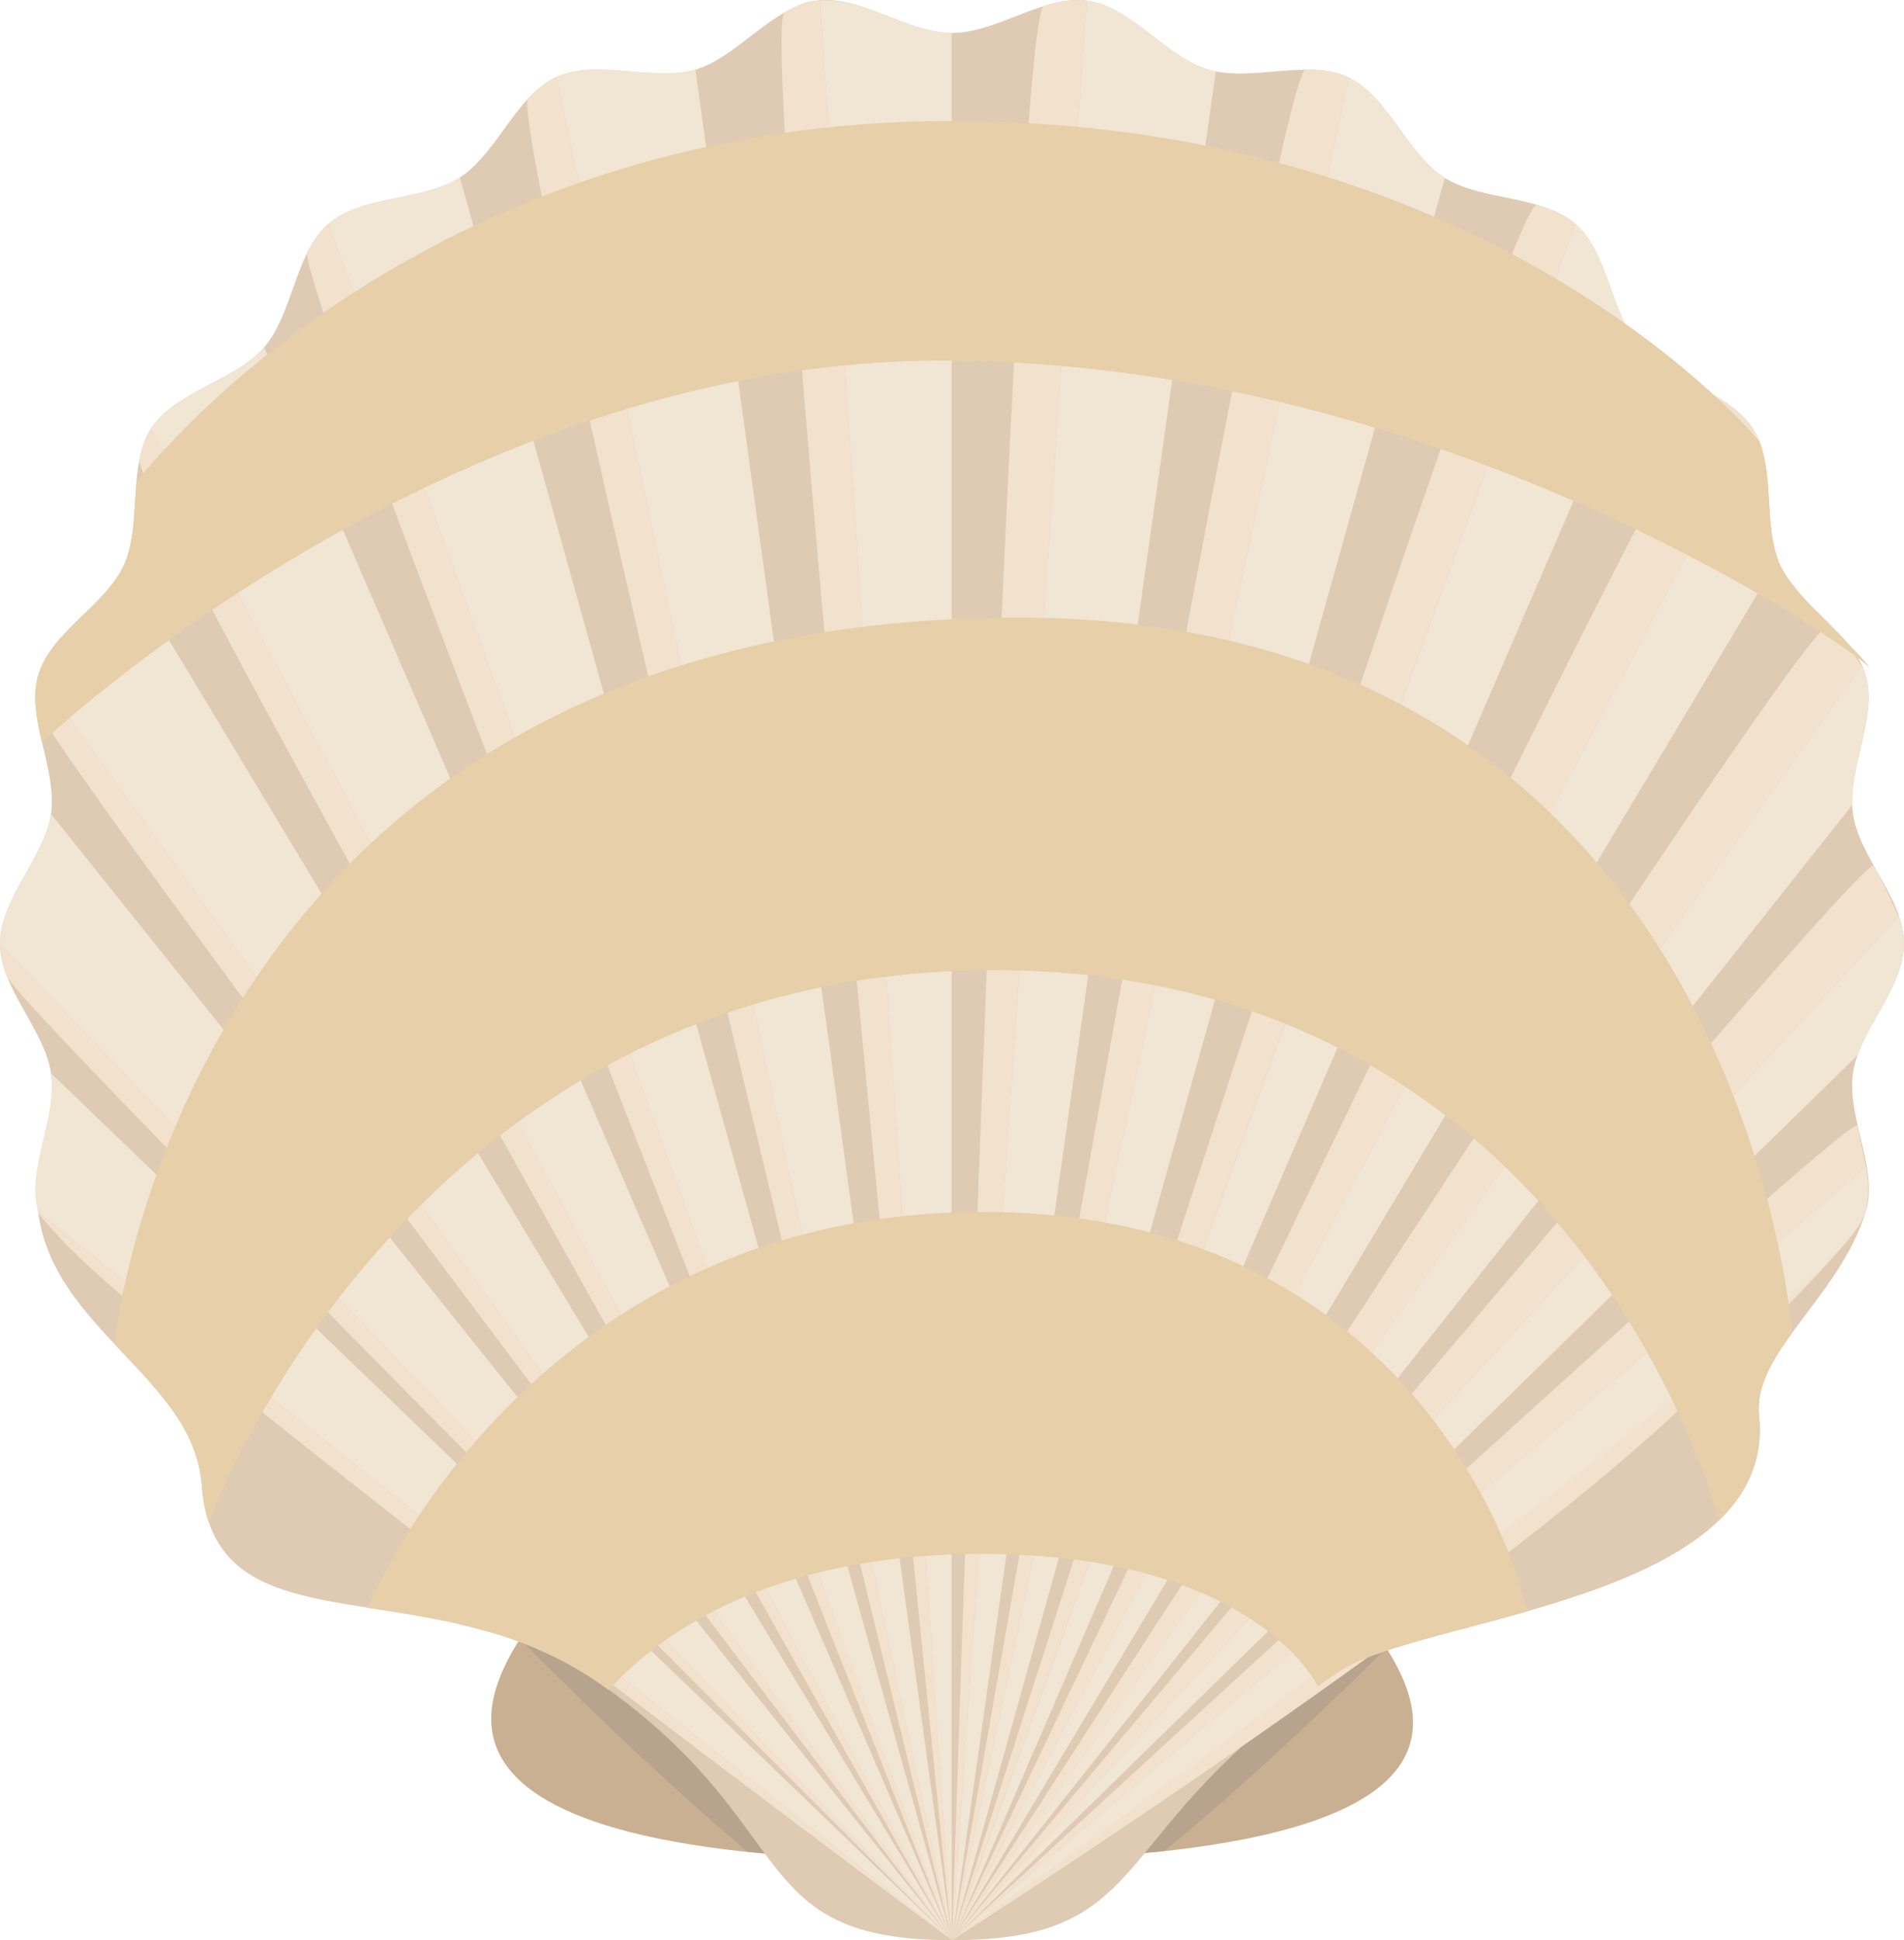
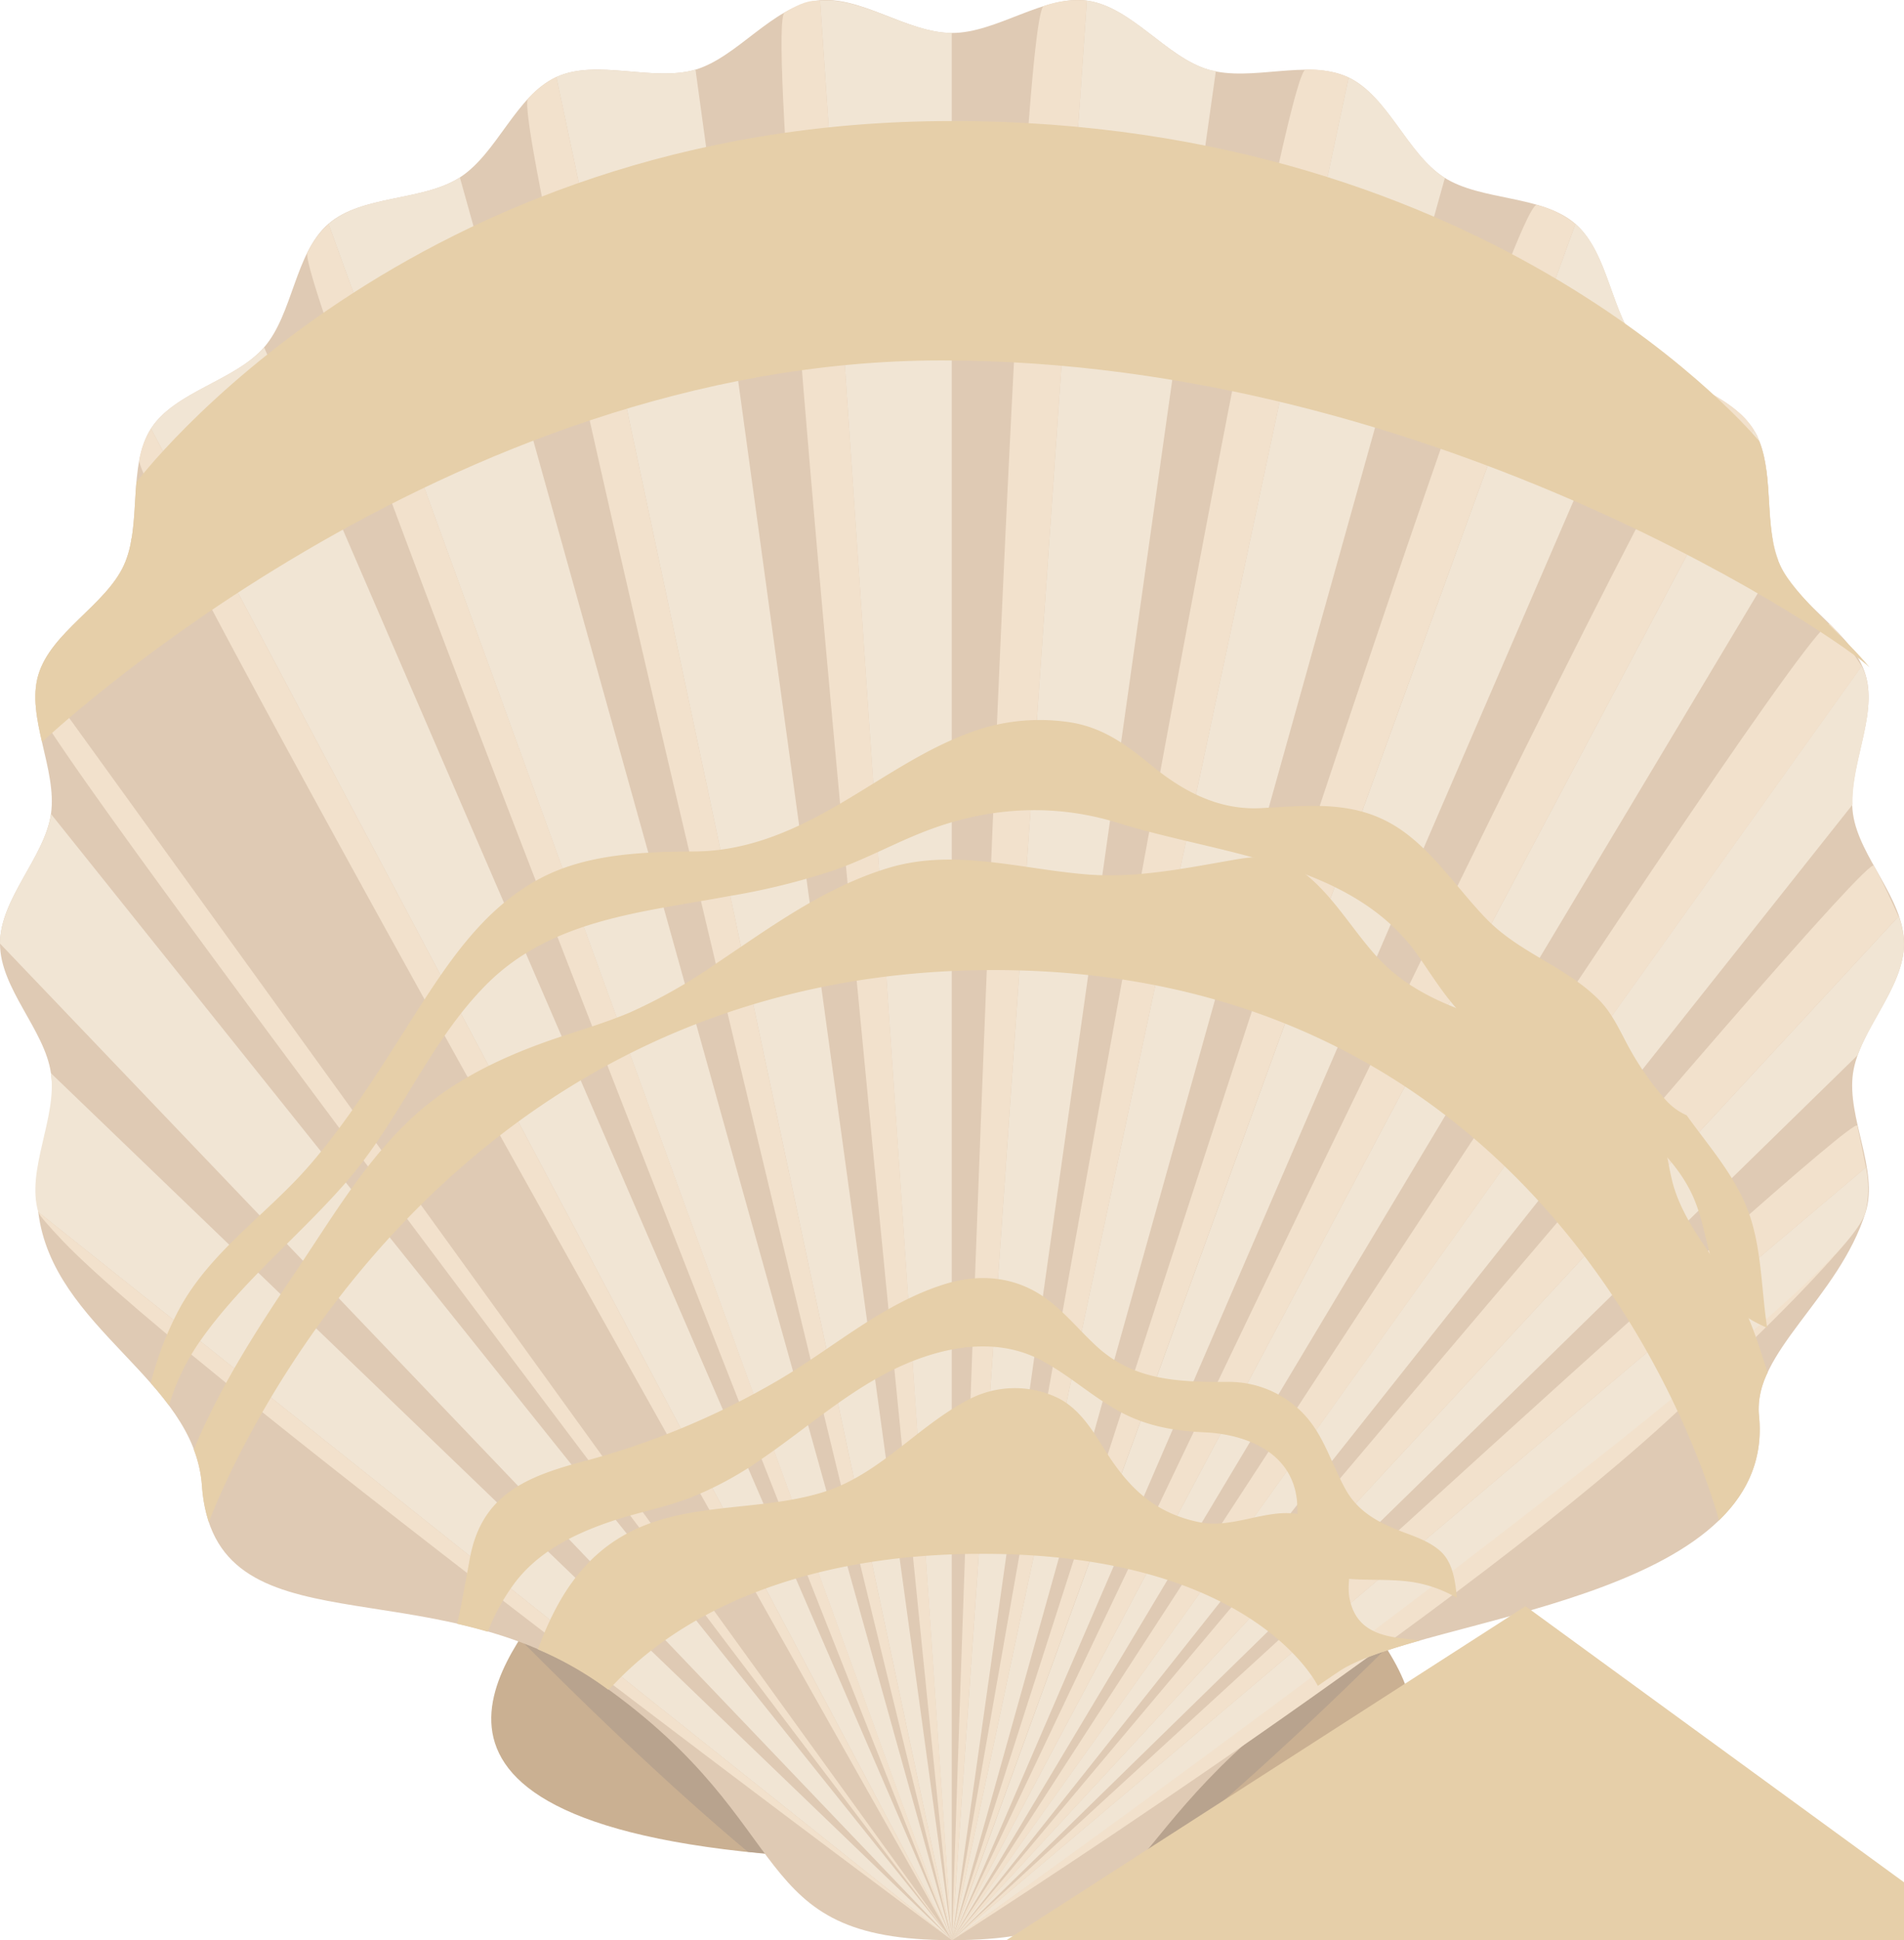
<svg xmlns="http://www.w3.org/2000/svg" viewBox="0 0 433.77 441.79">
  <defs>
    <style>.cls-1{isolation:isolate;}.cls-2{fill:#cab092;}.cls-3{fill:#b8a38e;}.cls-4{fill:#dfcab4;}.cls-5{mix-blend-mode:multiply;}.cls-6{fill:#f1e5d4;}.cls-7{fill:#f2e1cc;}.cls-8{fill:#e6cfa9;}</style>
  </defs>
  <g class="cls-1">
    <g id="Слой_2" data-name="Слой 2">
      <g id="Capa_1" data-name="Capa 1">
        <path class="cls-2" d="M309.81,367c-14.86-18.71,2.95-32,2.95-32l-96.53,10-96.52-10s14.9,15.59,3,32-39.75,56.8,93.56,56.8S324.66,385.67,309.81,367Z" />
        <path class="cls-3" d="M315.85,375.3a97.54,97.54,0,0,0-6-8.35c-14.86-18.71,2.95-32,2.95-32l-96.53,10-96.52-10s14.9,15.59,3,32c-1.33,1.82-2.86,3.95-4.33,6.27,17,17.14,35.36,34.57,51.94,48.44a440.37,440.37,0,0,0,45.95,2.09,456.29,456.29,0,0,0,48.94-2.27C281.46,408.21,299.29,391.71,315.85,375.3Z" />
        <path class="cls-4" d="M433.77,214.86c0,10.25-10.21,19.67-11.62,29.54-1.43,10.1,5.87,22,2.89,31.59-6.1,19.56-25.77,32-24.31,46.3,4.35,42.23-77,45.92-95.51,58.2-54.37,36-40.63,61.3-88.34,61.3S183.1,416,137,383.54C97.89,356,48.71,377.06,46,338.21,44.27,314,12,302.65,8.72,276c-1.21-9.93,4.34-21.49,2.89-31.6C10.22,234.52,0,225.11,0,214.86s10.2-19.67,11.61-29.52c1.45-10.11-5.71-22-2.89-31.6,2.86-9.77,15.32-15.91,19.5-25S29,106,34.4,97.59s19.17-10.9,25.77-18.51,7-21.52,14.68-28.13,21.41-5.08,29.92-10.55,12.77-18.65,22-22.87,21.93,1.18,31.7-1.68C168,13,175.91,1.6,186,.15c9.88-1.4,20.61,7.36,30.86,7.36s21-8.76,30.87-7.36c10.1,1.45,18,12.9,27.58,15.71,9.75,2.86,22.55-2.5,31.68,1.67S320.53,35,329,40.41,351.3,44.34,358.92,51s8.05,20.5,14.67,28.13,20.29,10,25.78,18.51,2,21.89,6.18,31.12,16.63,15.27,19.49,25c2.81,9.59-4.32,21.48-2.89,31.59C423.56,195.2,433.77,204.61,433.77,214.86Z" />
        <g class="cls-5">
          <path class="cls-6" d="M74.85,51l142,390.84L104.77,40.4C96.26,45.87,82.46,44.34,74.85,51Z" />
          <path class="cls-6" d="M126.75,17.53l90.13,424.26L158.45,15.85C148.68,18.71,135.88,13.35,126.75,17.53Z" />
          <path class="cls-6" d="M34.4,97.59l182.48,344.2L60.17,79.08C53.57,86.69,39.88,89.08,34.4,97.59Z" />
          <path class="cls-6" d="M8.72,276,216.88,441.79,11.61,244.38C13.06,254.49,5.9,266.38,8.72,276Z" />
-           <path class="cls-6" d="M8.72,153.74,216.88,441.79,28.22,128.7C24,137.83,11.58,144,8.72,153.74Z" />
          <path class="cls-6" d="M0,214.86,216.88,441.79,11.61,185.34C10.2,195.19,0,204.61,0,214.86Z" />
          <path class="cls-6" d="M186.83.14l30,441.65V7.51C206.91,7.51,196.48-.72,186.83.14Z" />
          <path class="cls-6" d="M275.33,15.86C265.73,13.05,257.85,1.6,247.75.15a.65.65,0,0,1-.14,0L216.88,441.79,277,16.17C276.41,16.06,275.85,16,275.33,15.86Z" />
          <path class="cls-6" d="M425,153.75a15.13,15.13,0,0,0-.88-2.07L216.88,441.79,422.06,183.2C421.74,173.58,427.66,162.68,425,153.75Z" />
          <path class="cls-6" d="M433.77,214.86a19.33,19.33,0,0,0-1.2-6.23L216.88,441.79,423.25,240.23C426.28,231.85,433.77,223.66,433.77,214.86Z" />
          <path class="cls-6" d="M399.48,97.85,216.88,441.79l188.2-314.42C401.73,118.32,404.48,105.93,399.48,97.85Z" />
          <path class="cls-6" d="M358.92,51l-142,390.84L373.59,79.08C367,71.45,366.55,57.57,358.92,51Z" />
          <path class="cls-6" d="M329,40.41C320.62,35,316.31,22,307.25,17.67L216.88,441.79,329.18,40.5Z" />
          <path class="cls-6" d="M425,276a23.76,23.76,0,0,0,.1-10.19l-208.26,176S418.64,298.82,425,276Z" />
        </g>
        <path class="cls-7" d="M186,.15c-2.55,0-4.92,1.35-7.23,2.67-6.91,4,38.09,439,38.09,439L186.83.14Z" />
        <path class="cls-7" d="M247.75.15a22.71,22.71,0,0,0-9.94,1.23c-6.92,2.18-20.93,440.41-20.93,440.41L247.61.15A.65.65,0,0,0,247.75.15Z" />
        <path class="cls-7" d="M326.64,38.62c-7-6.15-11.31-17.28-19.63-21.09a22.48,22.48,0,0,0-9.55-1.67c-6.78.06-80.58,425.93-80.58,425.93L307.25,17.67C315.41,21.59,319.73,32.54,326.64,38.62Z" />
        <path class="cls-7" d="M426.9,197.13c-2.2-3.91-210,244.66-210,244.66L432.57,208.63C433.18,210.42,430,202.66,426.9,197.13Z" />
        <path class="cls-7" d="M399.37,97.59c-2.06-3.18-5.27-5.52-8.82-7.58-5.93-3.45-173.67,351.78-173.67,351.78L399.48,97.85C401.18,100.59,401.15,100.38,399.37,97.59Z" />
        <path class="cls-7" d="M216.88,441.79,358.92,51a22.55,22.55,0,0,0-8.77-4.32C343.14,44.64,216.88,441.79,216.88,441.79Z" />
        <path class="cls-7" d="M416.9,142.08c-4.31-4.28-200,299.71-200,299.71L424.16,151.68C424.47,152.36,420.47,145.63,416.9,142.08Z" />
-         <path class="cls-7" d="M216.88,441.79,0,214.86a20.51,20.51,0,0,0,1.61,7.55C4.56,229.84,216.88,441.79,216.88,441.79Z" />
        <path class="cls-7" d="M216.88,441.79,8.72,276c.21.71,2.2,3,5.66,6.65C43.64,313.29,216.88,441.79,216.88,441.79Z" />
        <path class="cls-7" d="M216.88,441.79,126.75,17.53a20.91,20.91,0,0,0-6.44,4.93C115,28.2,216.88,441.79,216.88,441.79Z" />
        <path class="cls-7" d="M420.07,283.41c-32,36.19-203.19,158.38-203.19,158.38s110.72-70.58,162.65-118C398,306.93,412.73,292.24,420.07,283.41Z" />
        <path class="cls-7" d="M216.88,441.79,8.72,153.74a18.94,18.94,0,0,0-.61,6.58C8.62,168.45,216.88,441.79,216.88,441.79Z" />
        <path class="cls-7" d="M216.88,441.79,74.85,51a20.59,20.59,0,0,0-4.8,6.56C66.55,64.49,216.88,441.79,216.88,441.79Z" />
        <path class="cls-7" d="M216.88,441.79,34.4,97.59a20,20,0,0,0-2.67,7.13C30.22,112.49,216.88,441.79,216.88,441.79Z" />
        <path class="cls-7" d="M216.88,441.79l208.26-176c.48,3-.65-3.27-2-9.46C422.27,252.25,216.88,441.79,216.88,441.79Z" />
        <g class="cls-5">
-           <path class="cls-8" d="M347.54,365.74c.87,1-20.16-89.76-123.68-89.76s-140.11,90.1-140.11,90.1c16.41,2.56,35.82,5.2,53.22,17.46.56.4,1.11.79,1.65,1.19,1.6-.68,23.22-30.94,85.22-30.94s76.44,30.07,76.44,30.07c1.57-1.11,3.23-2.23,4.94-3.37,7.46-4.93,25.07-8.48,43.19-13.71Z" />
+           <path class="cls-8" d="M347.54,365.74s-140.11,90.1-140.11,90.1c16.41,2.56,35.82,5.2,53.22,17.46.56.4,1.11.79,1.65,1.19,1.6-.68,23.22-30.94,85.22-30.94s76.44,30.07,76.44,30.07c1.57-1.11,3.23-2.23,4.94-3.37,7.46-4.93,25.07-8.48,43.19-13.71Z" />
          <path class="cls-8" d="M405.55,128.71c-3.78-8.23-1.41-19.81-4.74-28.22,0,0-59.81-72.93-183.93-72.93S31.07,109.82,31.07,109.82c-.54,6.5-.35,13.43-2.85,18.88-4.18,9.13-16.64,15.27-19.5,25-1.38,4.7-.36,10,.86,15.28,0,0,91.39-86.91,205-86.91S421.41,147.05,425.93,152C421,145.71,408.68,135.57,405.55,128.71Z" />
-           <path class="cls-8" d="M408.28,303.52s-12-162.87-176-162.87C42.18,140.65,26.07,306,26.07,306c9.29,9.92,19,19.21,19.91,32.21a34.19,34.19,0,0,0,1.58,8.42S93,220.89,226.43,220.89,391.61,346.22,391.61,346.22c6.46-6.27,10.15-14,9.12-23.93C400.07,315.93,403.61,309.93,408.28,303.52Z" />
        </g>
        <g class="cls-5">
          <path class="cls-8" d="M117,360.8c5.4-7.41,13.87-11.57,22.37-14.42,5.93-2,12.2-3.13,18-5.38a79.81,79.81,0,0,0,16.47-9c10.22-7,19.8-15.64,31.17-20.83,9.74-4.45,21.49-6.76,31.55-1.75,6.51,3.27,11.84,8.3,18.19,11.82s12.67,4.58,19.76,4.92c9.75.46,20.16,4.78,21,16,.28,3.76-.5,9.29,1.68,12.56s6.32,4.48,10.19,4.8c5.45.45,11.24-.14,16.6,1.16a28.62,28.62,0,0,1,7.91,3.17c-.33-3.82-.9-8.3-4-10.87-2.78-2.33-6.2-3.28-9.5-4.61-4.87-1.94-9.14-4.42-11.78-9.12-3.68-6.56-5.25-13.71-11.22-18.81a23.42,23.42,0,0,0-16.1-5.76c-11,0-21-.31-29.51-8.16-4.41-4.06-8.34-9.17-13.59-12.23-6.5-3.78-13.85-4.11-21-1.87-14.3,4.48-25.39,14.58-38.11,22a178.78,178.78,0,0,1-44.51,18.44c-12.8,3.42-22.75,7.61-25.45,21.61-1,5.2-1.81,10.3-3,15.28,2.33.53,4.69,1.13,7,1.81A48,48,0,0,1,117,360.8Z" />
          <path class="cls-8" d="M376.59,101.77c6.32,3.25,10.89,7.87,16.13,12.59A93.66,93.66,0,0,0,403.85,123c-.9-5.07-.76-10.71-1.46-15.89a17,17,0,0,0-7.28-2.82c-5.77-.84-11.66-.4-17.32-2.13l-1.25-.39Z" />
          <path class="cls-8" d="M74.94,103.82c6.59-3.26,13.11-6.67,19.38-10.52,5.83-3.57,11.33-7.7,17.62-10.45,11.44-5,23.51-6.92,35.9-7.65,8.14-.47,16.31-.61,24.43-1.41a139.43,139.43,0,0,0,24.33-5.05c13.8-3.84,27.67-11.71,42.45-9.23,16.27,2.75,31.57,9.49,48.07,11.43,12.24,1.45,23.4,1,33.46,9.07,4.66,3.73,9.25,7.68,14.8,10,7,3,14.33,4.51,21.75,6a105.71,105.71,0,0,1,13.31,3.22,13.92,13.92,0,0,1-6.19-6c-2-4.18-2.3-9.57-5.8-12.92C351,73.23,344,75,334.74,74.48A31.23,31.23,0,0,1,318,69c-6.31-4.51-11.95-10.77-19.83-12.44-5.7-1.22-10.8.13-16.19,1.95-10.55,3.55-20.73,4.4-30.29-2.24-6.19-4.29-12.26-8.61-20.18-8.62-9,0-17,4-25,7.6-11.51,5.16-23.22,5-35.35,2.93-15.87-2.68-31.38-2.1-46.07,5.06-14.09,6.84-27.19,16.61-39,26.81-11.18,9.67-23.65,16.16-37.4,21.38C41.88,114,36,118.16,30.05,122.24c-.09.49-.17,1-.27,1.45C44.9,117.24,60.18,111.11,74.94,103.82Z" />
          <path class="cls-8" d="M45.67,305.24c9.54-13.56,22.7-23.91,33.48-36.4,12-13.88,18.77-31.77,31.77-44.76,14.81-14.79,35.41-16.34,55-20a157.71,157.71,0,0,0,24.33-6c7.61-2.69,14.63-6.69,22.22-9.42,13.86-5,28.29-5.64,42.39-1.23,23,7.19,53.24,8.74,68.25,30.23,4.23,6.07,8.13,12.75,14.34,17.08,5.92,4.12,12.8,6.8,18.93,10.67,10.85,6.86,25.05,15.84,29.88,28.38,2.8,7.23,3.19,16,7.82,22.42,2.23,3.09,5.3,4.72,8.52,6.15-1.24-8-1.24-16.53-3.56-24.28-2.8-9.36-9.27-16.4-14.78-24.11a14.1,14.1,0,0,1-4.86-3.59,67,67,0,0,1-8.43-12.1c-1.95-3.64-3.71-7.59-6.65-10.56-7.47-7.58-18-10.64-25.58-18.38-6.52-6.68-11.91-15.16-19.71-20.49-9.94-6.77-20.43-5.41-31.83-4.83-9.66.49-17.78-3.88-25.07-9.89-6.09-5-11.59-8.93-19.64-9.83a45.55,45.55,0,0,0-18.82,1.6c-12,3.77-22.07,11.19-32.82,17.42-10.07,5.86-20.63,10.47-32.46,10.56-12.1.1-25.2.49-36.06,6.54-12.63,7-20.42,19.08-28.06,30.94C86.86,243,79.62,254.8,70.61,265.24c-9.93,11.48-23.21,20-30.26,33.76a74.75,74.75,0,0,0-6,15.92c1.48,1.67,2.86,3.36,4.15,5.09A51.28,51.28,0,0,1,45.67,305.24Z" />
        </g>
        <g class="cls-5">
          <path class="cls-8" d="M318.23,372.91c-5.69-.84-9.63-3.07-10.79-9-.54-2.72.26-5.46,0-8.2-.31-3.75-4.9-7.95-8.05-9.66-8.08-4.36-17.28,2.33-26,.6-10.33-2.06-16.23-7.82-21.65-16.42-2.77-4.45-5.79-9.43-10.66-11.87a22.63,22.63,0,0,0-20.37.31c-11.85,6.15-20.37,17.23-33.45,21.19-14.59,4.43-31.16,2-44.77,9.53-10,5.53-15.55,14.69-19.55,25.12-.15.35-.29.71-.41,1.06a78.91,78.91,0,0,1,14.39,8c.56.4,1.11.79,1.65,1.19,1.6-.68,23.22-30.94,85.22-30.94s76.44,30.07,76.44,30.07c1.57-1.11,3.23-2.23,4.94-3.37,3.84-2.54,10.38-4.71,18.28-6.94C321.87,373.31,320.1,373.19,318.23,372.91Z" />
-           <path class="cls-8" d="M403.1,116a17.6,17.6,0,0,0-8.71-5.57c-8.45-2.07-17.3-.77-25-5.6-11.55-7.28-18.69-21.41-32.32-25.29-5.11-1.46-10.65-2.56-16-2.15-4.68.35-9.42,1.3-14.13,1.14-8.45-.3-14.54-5.06-21.25-9.73-15.18-10.61-30.77-10-47.95-5.21-8.4,2.35-16.73,5-25.37,6.3A112.58,112.58,0,0,1,189,70.4c-17-1.05-34.45-3.45-50.86,2.69-13.74,5.13-25,14.2-36.94,22.44-19.66,13.57-41.83,22-62.38,33.93-9.39,5.45-18.57,11.85-25.29,20.52a56.6,56.6,0,0,0-5.47,8.59A46.5,46.5,0,0,0,9.58,169s91.39-86.91,205-86.91S421.41,147.05,425.93,152c-4.91-6.31-17.25-16.45-20.38-23.31C403.83,125,403.39,120.51,403.1,116Z" />
          <path class="cls-8" d="M402.71,312.53c-2-6-3.72-12.06-6.94-17.61-4.95-8.51-12.48-16.43-14.85-26.16-1.35-5.59-1.72-11.84-5.11-16.67a35,35,0,0,0-11.69-10.62c-16-8.9-36.95-9.19-50.07-23.22-6.05-6.48-10.62-15-18-20.22-4.54-3.21-9.07-3.26-14.4-2.34-11.15,1.92-22.43,4.32-33.81,3.44-15-1.16-30.31-6-45.25-1.55C187.85,202,175.73,211,163.09,219.45a120.86,120.86,0,0,1-19.53,11.07c-6.23,2.65-12.73,4.41-19.12,6.68-11.71,4.17-22.83,9.72-31.8,18.5-10.27,10-17.45,22.29-25.42,34.09C58.37,302.89,50,316,44.15,330.06A29.5,29.5,0,0,1,46,338.21a34.19,34.19,0,0,0,1.58,8.42S93,220.89,226.43,220.89,391.61,346.22,391.61,346.22c6.46-6.27,10.15-14,9.12-23.93A18.19,18.19,0,0,1,402.71,312.53Z" />
        </g>
      </g>
    </g>
  </g>
</svg>